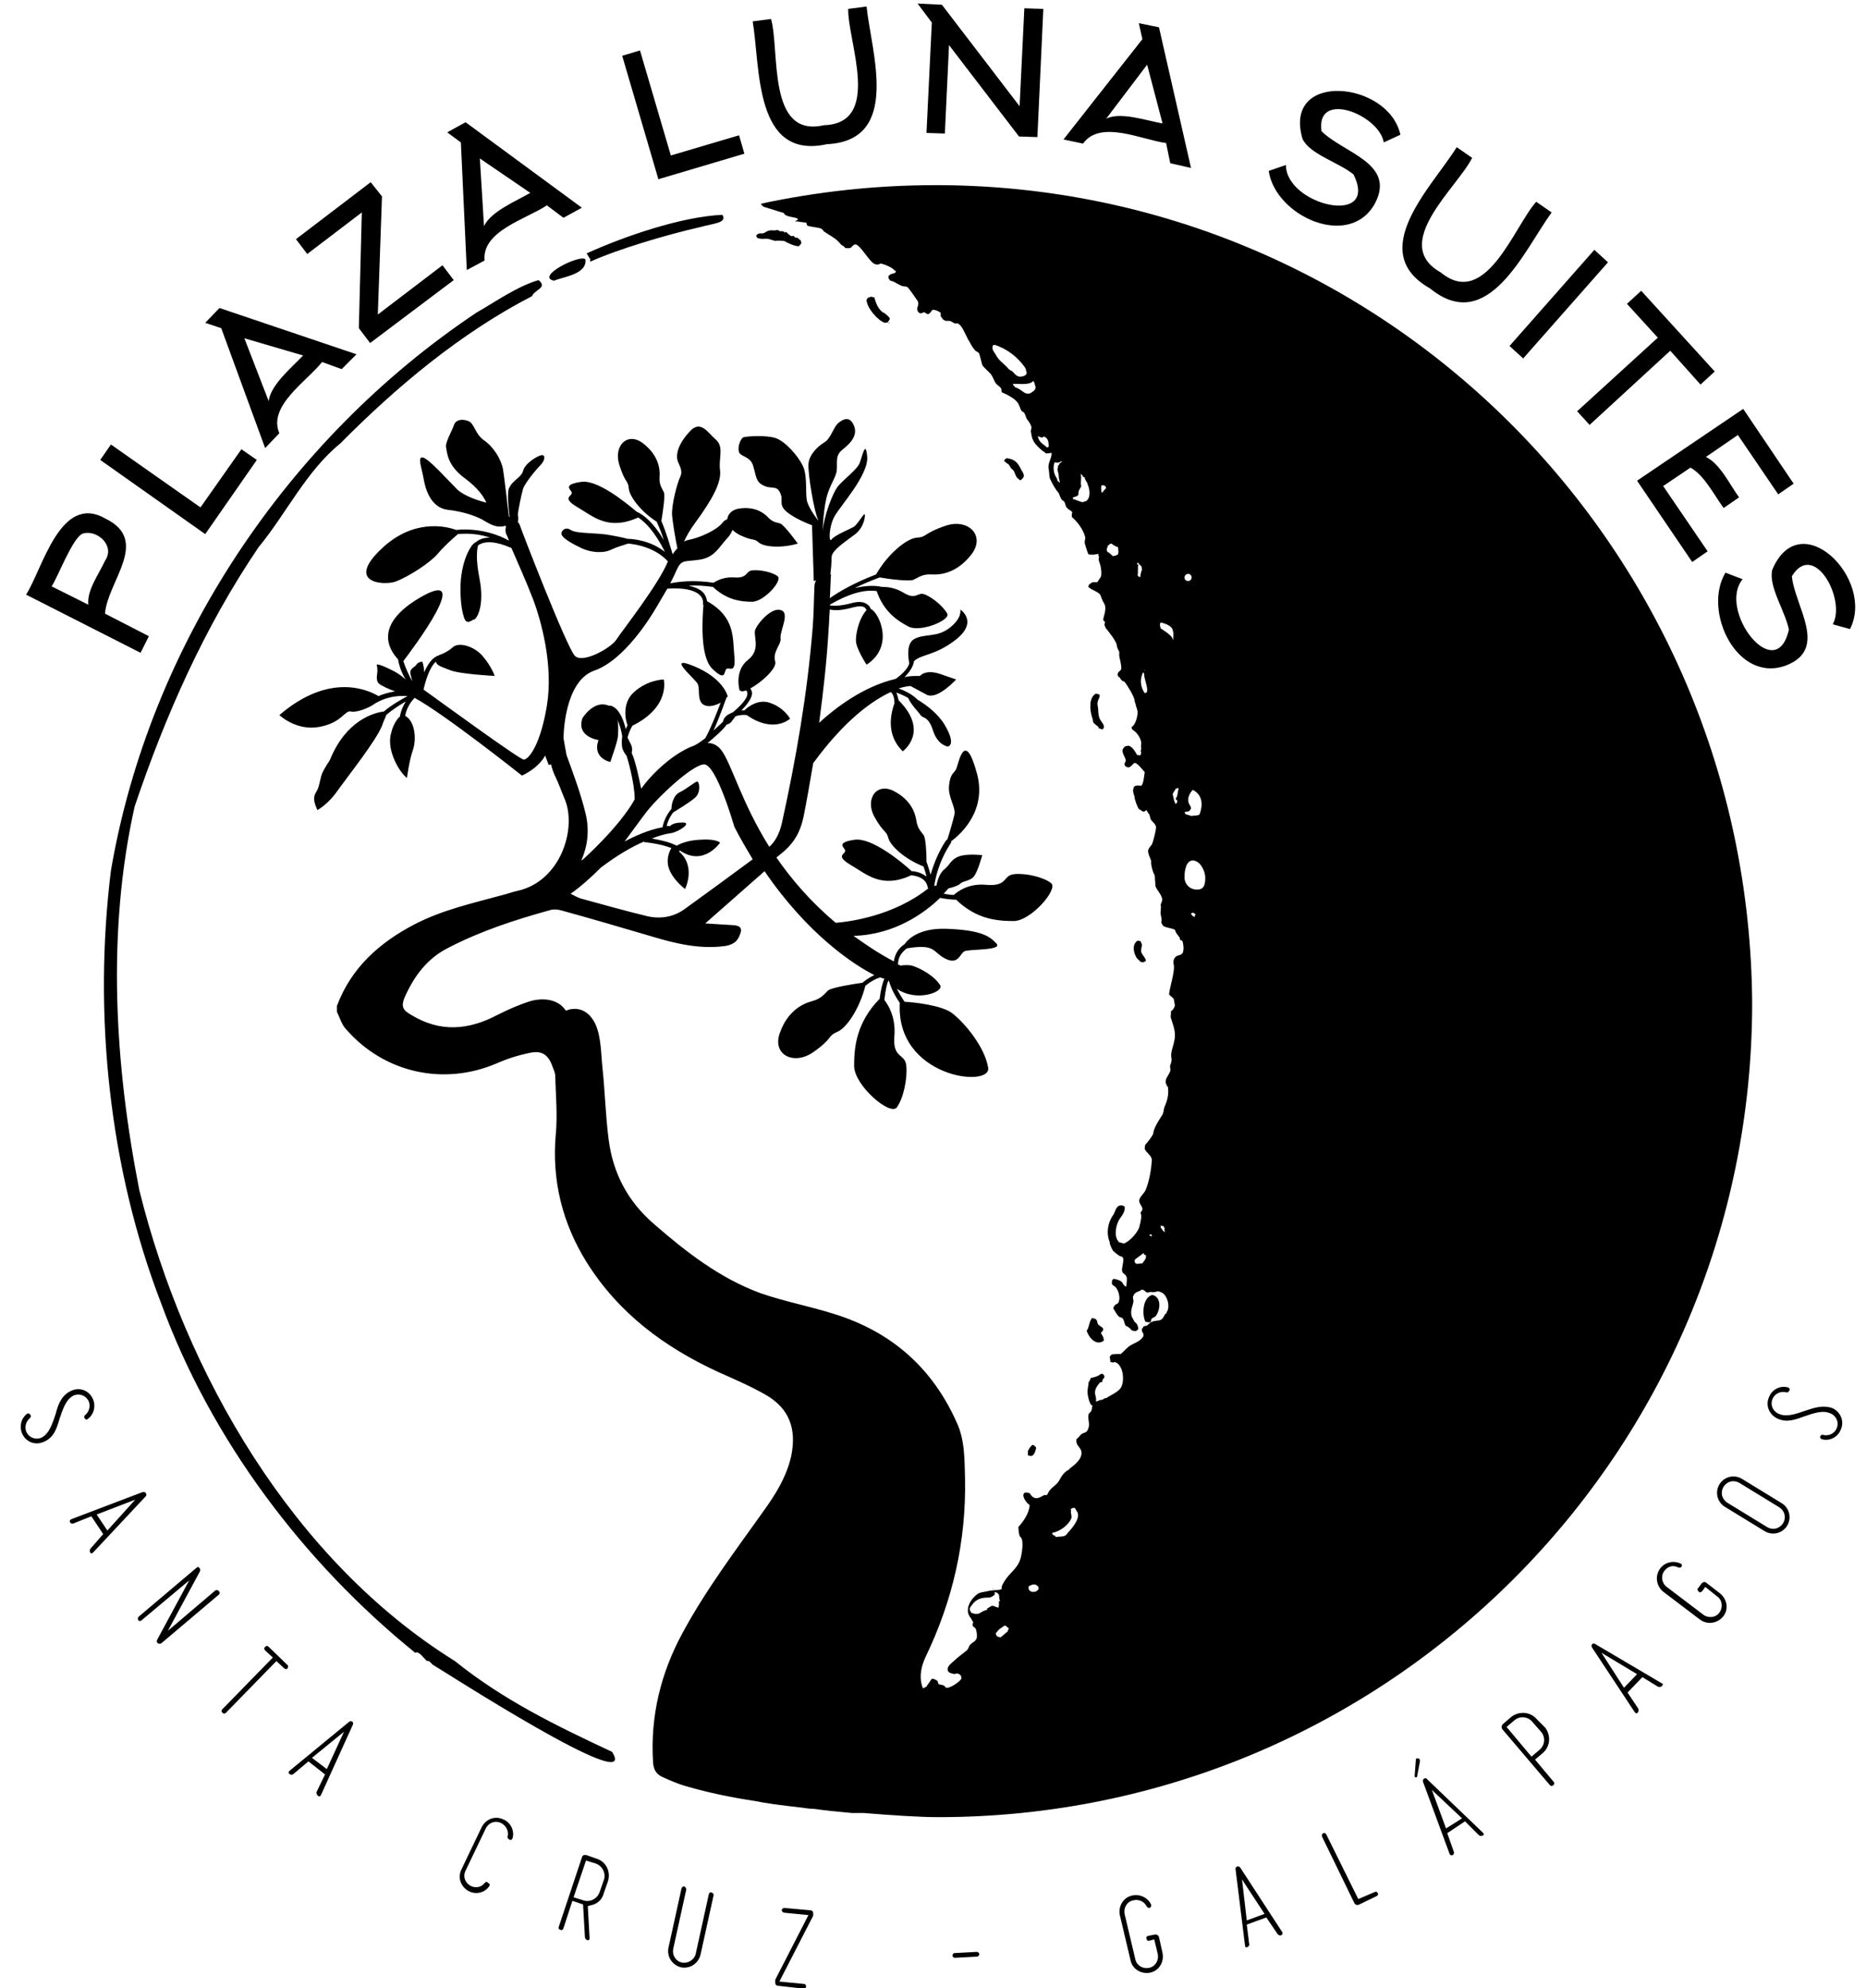
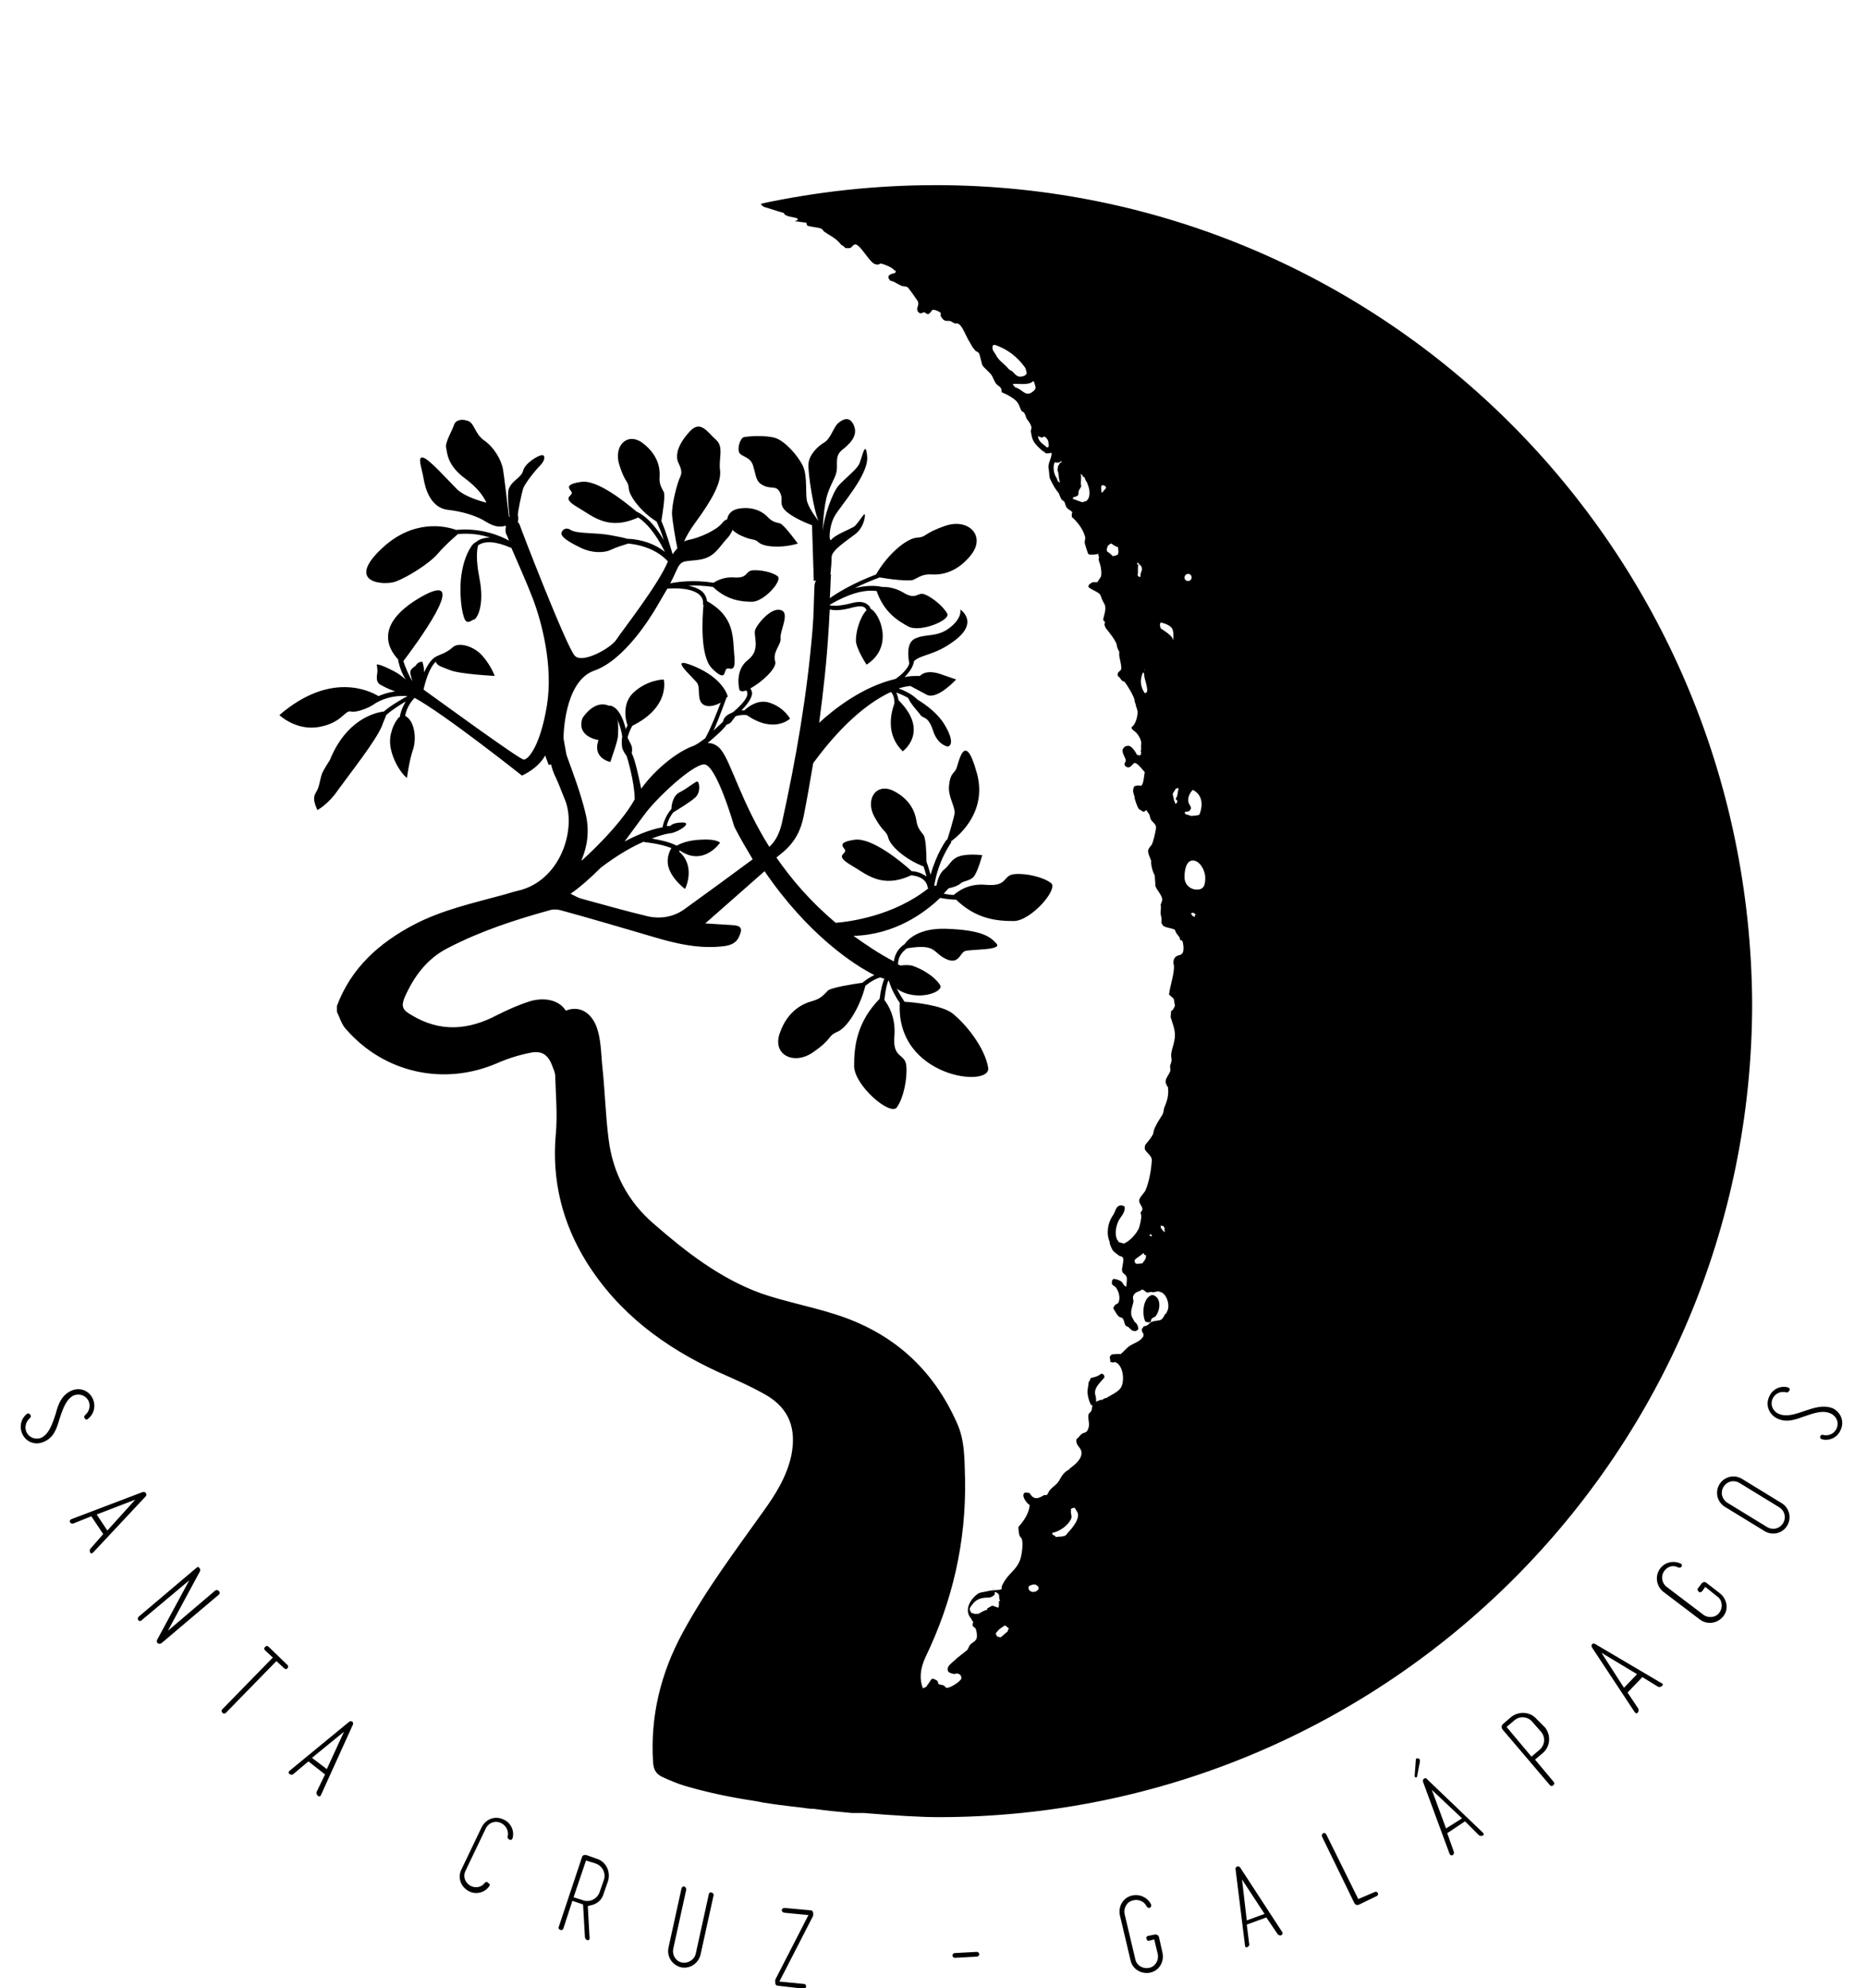
<svg xmlns="http://www.w3.org/2000/svg" viewBox="0 0 314.6 335">
-   <path d="M93.4 47.3c1.7-.7 5.6-1.1 5.3-3.6-.9-.9-8.5 2.9-5.3 3.6zM103.2 295.2c-9.4-4.4-18.3-8.7-26.5-15.3-27.2-16.9-45.5-48.3-53.2-79.3-4.2-21.3-5.5-43.7-.8-64.7 5.2-15.4 11.8-30.3 20.9-43.7 4.7-5.7 8-12.8 13.8-17.5 9.5-9.6 20.3-18.6 32.3-24.8.4-1.1 2.7-1.4 1.1-2.7-3.5 1-7.2 3.6-10.5 5.5-31.9 21.3-55.1 56-61.6 94-3 24.3-.3 50.2 8.5 73 8.4 22.9 23.9 43.5 42.8 58.8.6-.4 1.5 1 2 1.4.4-.2.8.6 1.1.7 1.1.6 35 22.5 30.1 14.6zM121.8 36.2c-6.9.3-16.5 3.6-22.9 6.5.1.1.5.9.6.9v.5c4.6-2.1 13.1-4.6 18.4-5.8 2.5-.7 4.7-.7 3.9-2.1zM185.8 232.9l.2-.9h-.7l-.2.9zM129.7 40.3c.4.1.6.2 1 .3.3-.1 1.3 0 1.5 0 .7.4 1.8.9 2.5.9.1-.2.3-.3.4-.5 0-.3-.1-.3-.1-.5-.2-.1-.4-.3-.5-.4-.2-.1-.3 0-.5-.1 0-.1-.1-.1-.1-.2-.2-.1-.4 0-.5 0-.2-.1-.8-.6-.8-.7-.2 0-.3.1-.4.1V39h-.3l-.1-.1c-.3.3-.5-.3-1-.1-.3.1-.7-.1-1.3.1-.3.1-.5.3-.8.4-.4.1-.7-.1-1 .2-.3.1-.2.4 0 .6.8.3 1.4 0 2 .2zM149.3 52.9c-.2-.2-.4-.2-.5-.3-.8-.6-1.1-1.5-1.4-2.5-.2 0-.4-.1-.6-.1-.5.3-.3-.1-.7.5 0 1.4 2 3.6 3.1 3.9.2 0 .3-.1.5-.1.1-.2.2-.3.3-.5.1-.3-.5-.7-.7-.9zM149.8 54.5c.1-.1.1-.1.2-.1l-.1-.1c-.1.1-.1.2-.1.2zM169.8 78.1c.2 0 .5.5.6.7.1.2.3.3.5.5.2.4.3.8.5 1.1.1.2.4.3.5.5h.2c.2-.2.4-.3.5-.6.1-.3-.2-.8-.4-1.1-.6-1.2-1-1.8-2.5-2-.1.1-.3.2-.4.4v.1c-.1-.1.5.4.5.4zM177.2 82.6zM184.7 116.9c-1.1.7-1 2.6-.6 3.9.1.3.2.6.2.9.2.3.7.6.9.8v.2c.1.1.3 0 .5.2.2 0 .2 0 .3-.1.4-.6-.4-1.2-.6-1.7-.3-.7-.2-1.4-.3-2-.3-1 .4-1.5.3-2-.3-.2-.5-.2-.7-.2zM187.6 142.2c0 .1 0 .1 0 0 .1.1.1.1 0 0zM192.5 159.1c-.1-.2-.1-.3-.2-.5-.2 0-.3-.1-.5-.1-1.1.7-.6 2.3-.1 3 .2.2.5.4.6.6.2 0 .4.1.6 0 .1-.1.2-.1.3-.2-.1-.6-.6-.9-.8-1.5-.1-.5.2-1 .1-1.3zM186.1 225.9c0-.6-.3-.9-.5-1.3 1-.9-.2-1-.5-1.5-.2-.4 0-.6-.5-.9-.2 0-.3-.1-.5-.1-.5.6-.5 1.8-.9 2.1.3 1.1 1.6 2.7 2.9 1.7zM174 243.5c-.3.3-.5.6-.7 1v.7c.2.1.5.2.7.1.4-.2.6-.8.7-1.4-.1-.1-.3-.2-.4-.4h-.3z" />
  <path d="M157.7 31.2c-10.1 0-19.9 1.1-29.3 3.1 0 0 .2 0 .4.1-.2 0-.3-.1-.4-.1-.4.1.6.6.2.5l2.9.9c1.3.3.2.3 1.3.7.4.2 2.5.3 1.4.8-.5.2 0 0 .7.2.3 0 .6.1 1 .1.1.1.1.4.2.5.3.2 1.7.3 2.3.5.2.1.4.3.5.5 1 .7 2 1.1 2.8 2.1.2.3.6.3.8.7.4 0 .7.1 1-.1.2-.2.5-.6.8-.5.8.2 2.1 2.6 3 3.2.1.1.6.2.7.2.2-.1.3-.1.5-.2.5.1 2.1.7 2.3 1.2h.2v.3c-.4.3-.7.1-1.2.6v.4c.1.1.2.3.3.4.7.1 1.2.6 2 .9.3.1.6 0 .9.2.2.1 1.5 2 1.7 2.3.4.7-.3 1.2 0 1.6 0 .3.2.3.4.5.3 0 .5-.1.7-.2.2.1.3.2.5.3.3.2.7-.4.9-.7.6 0 .9.2 1.4.5v.6c.2.2.3.5.5.6.4.3.7.1 1.1.2.3.1.5.3.8.4.2.1.2-.1.4 0 .8.1 1.5 2.3 2 3 .3.5.5 1 .9 1.4.2.4.6.3.8.7 0 0 .5 1.8.5 1.9.4.6 1 1 1.5 1.6.3.4.5 1.1.8 1.5.2.3.7.5.9.9.1.3 0 .4.1.6.7.3 2.2 1 2.7 1.8.3.4.4 1.1.7 1.4.1.1.3.1.4.3.2.3.3.9.5 1.1.3.4.6.8.7 1.3 0 .2-.1.5-.1.7 0 .1.2 1.2.3 1.3.3.8 1.1 1.5 1.7 2 .2.1.4.2.5.4.5 0 .5 0 .9-.1l.1.1c0 .9-.7 1.7-.5 2.6.1.5.1 1.3.2 1.6.4.9.9 1.8 1.5 2.5 0 0 .3.8.5 1.1.1.1.3.2.4.3.2.2.2.8.5 1.1.3.3.6.4.9.7-.1.1-.1.5-.1.8.9.8 1.8 1.9 2.2 3.2.2.5-.1.7 0 1.3.2.6.3 1.1.6 1.8.3.1 1.2.1 1.7-.1-.1.3.1.5.1.6-.2.4.1.9.2 1.3.1.3.3 1.5.1 2l-.6.9h-.8c-.2.1-.4.3-.6.4 0 .1-.1.2-.1.4.5.5 1.4.7 1.9 1.2.2.2.3.7.4.9.1.3.4.7.5 1 .2.9-.2 1.7-.3 2.4 0 .2.3.3.3.5 0 .1-.1.2-.1.3 0 .2.2.5.2.6.4.5 2 2.4 1.9 3.1.1.3.2.6.4.9v.7c0 .2.5 2 .3 2.3-.1.3-.4.3-.5.6-.1.1-.1.4 0 .5v.1c.3 0 .4.5.7.7.1.1.3.1.4.2.5.6 1.7 2.6 1.7 3.2 0 .3.3.7.2.9 0 .1 0 .1.1.1 0 .2.2.6.2.9 0 .6-.3 2.1-1 2.5 0 .2 0 .3.1.4.2.2.4.3.6.5.4.4 1 1.3.9 2-.1.4.1 1-.1 1.1 0 .1.1.2.1.2s-.1.3 0 .4c-.1.1-.2.1-.2.2-.2 0-.3-.1-.5-.1-.2-.4-1-1.8-1.7-1.5-.3 0-.5.2-.6.4-.5.5.4 1.6.4 2 0 .4-.3.5-.2.7 0 .3.3.4.5.5.5.1.8-.5 1.1-.7.4-.3 1.5 1.2 1.8 1.5-.1.5-.2 2.1-.6 2.3-.1 0-.8-.1-.8 0-.3 0-.5.2-.5.5-.2.3.1 1.1.2 1.4-.1.2.5 1.8.7 2 .1.1.5.3.6.4.3.2.5-.1.7-.2.1.3.4.6.5.8.1.3.1.6.3.9.3.4.8.7.8 1.2 0 .6-.5 2.5-.7 2.9-.2.3-.8.8-.6 1.4.1.5.3.8.5 1.4-.1.4.1 1.2.3 1.8.1.2.2.4.3.7 0 .6.1 1.1.1 1.7.3.8.8 1.1 1.1 2 .2.5-.3 1-.2 1.3.1.4-.1 1 0 1.5.1.6.2.7.1 1.4.1.2.2.3.3.5.6.4 1.7.4 2 .7.1.2.1.3.2.5.2.3.4.5.6.8 0 0 0 .3.1.4.1 0 .2.1.3.1.2.2.3 1.5.2 1.6 0 .9-.8.8-1.1 1-.4.2-.7.8-.5 1.5.2 1.2-.7 3.7-.8 5 .2.2.8.6.8.8.1.3.1.8.2 1-.1.4-.4.9-.7 1 .1.3-.1.9 0 1.1.4 1.3.9 2.4.6 3.8-.2 1.1-.7 2.1-.5 3 .1.5-.1.9-.2 1.2-.1.3.1.6 0 1-.4 1-1.2 1.5-.5 2.5l-.1.1h.2c.2 1.3-.1 2.4-.6 3.5-.1.3-.1.8-.3 1.2-.5.8-1.2 1.8-1.5 2.8 0 .2-.1.4-.1.5-.3.6-.8 1.2-1.3 1.8-.1.2-.1.5-.1.7.2.6 1.2 1.1 1.2 1.9-.1 1.5-.4 3.4-1 4.9-.2.6-.9 1.1-1.1 1.7-.2.7.6 1.2.5 1.7 0 .2-.3.4-.3.6 0 .1.1.2.1.4.1.4-.3 2-.4 2.2-.5 1-1.4 2-2.4 2.5-.2.1-.8-.2-1-.2-.1-.3-.2-.3-.3-.5-.4-1-.1-2.2.2-2.9.3-.8 1.3-1.5 1.1-2.6-.2-.1-.4-.2-.5-.2-1 0-1 1-1.4 1.6-1 1.4-1.2 3.2-.6 4.6-.1.2.4 1.3.6 1.5.3.3.6.5 1 .8.2.1.4.1.5.2.5.3-.2 2 0 2.4.1.5.5.4.7.9.2.3 0 1.2 0 1.7-.4-.1-.5-.4-.7-.7-.2-.3-1-.6-1.5-.6-.1.1-.1.2-.2.2 0 .2-.1.6 0 .7.1.2.4.3.6.5.5.6.9 1.9.4 2.7-.2.1-.4.2-.6.4-.1.2-.2.3-.2.5.3.4.6 1.1 1 1.4.2.1.5.1.6.3.3.4.2.8.5 1.2.1.1.3.1.4.2.5.3.4.7 1.3.7.1-.1.3-.2.4-.3 0-.6-.2-.9-.5-1.2-.1-.1 0 0-.1 0-.1-.3-.4-.7-.5-1-.3-.9.2-1.8.3-2.5 0-.4-.2-.6 0-1 .3-.7 1-.6 1.4-1 .4 0 .6.4.9.5.2 0 .5-.1.7-.1.6.2 1-.3 1.5 0 1.1.2 1.8 2.4 1.1 3.4 0 .3-.2.2-.3.4-.2.3-.3.7-.7.9-.4.2-1.2.1-1.6.4h-.1c.1-.2 0-.4.2-.6.1-.2.5-.2.7-.5.7-1 .9-2.8-.3-3.4-.2-.1-.5-.1-.6 0-1.3.6-1.5 3.1-.9 4.4.3.1.7.2.9 0h.1c-.2.2-.5.5-.8.7-.2 0-.4.1-.5.1-.1.2-.1.3-.3.4 0 .6.1.5.3.9 0 .1-.1.2 0 .3-.5 1-1.7 1.2-2.5 1.8-.5.4-.9.9-1.4 1.3 0-.1-1.2 0-1.2 0-.4 0-.4.2-.6.4 0 .3.1.5.1.8-.1.1 0 0 0 .1.3 0 .4.2.7 0 1.4.3 1.8 3 1.1 4.3-.5.8-1.8 1.3-2.5 1.8-.2-.1-.5.2-.7.3-.1-.1-.6.1-1 .3 0-.3 0-.7-.1-1-.4-1.3.7-2.1 1.5-3.1 0-.4-.1-.4-.3-.6h-.3c-.4.4-1.2.6-1.7.7-.1.3-.2.5-.4.8.1.2-.1.6-.1 1-.2.7.2 2.3.6 2.8h.2c-.1.3-.1.7-.2.9-.1.3-.5.4-.5.8-.1.9.4 1.6-.2 2.6-.2.3-.5.3-.9.5-.3.2-.5.6-.9.9-.2 1 .6 1.3.8 2 .3 1.3-1.2 2.4-2 3-.1.1 0 0 0 .1-.9.4-1.3 1.1-1.8 2-.4.6-1 .9-1.5 1.5-.2.2-.3.6-.5.8-.1.1-.3 0-.4 0-.6.3-1.2.8-1.9.4-.2-.1-.5-.5-.6-.7-.2 0-.3-.1-.5-.1-.3 0-.4 0-.5.2-.3.6.6 1.7 1 1.9-.1 1.4-1 2.7-1.9 3.7 0 .6.1 1.2.2 1.5.1.2.3.3.4.6.2.8 0 2.5-.3 3.4-.5 1.5-1.7 2.2-2.5 3.4-.2.3-.8 1.2-.6 1.5-.1.3-1.6.2-2.3.4-.1 0-.3.1-.5.1v0c-.4.1-.9.1-1.3.4-1 .7-2.4 2.6-1.1 4.1.1.2.3.5.4.7-.1.1-.1.1-.1.3-.1.3.2.5.4.6.3.4.4 1.6.2 1.9-.2.4-.7.6-1 .9-.2.2-.3.6-.5.9-.8.7-1.6 1.2-2.3 1.9-.4.4-1.4 1-.9 1.8.3.3.8.3 1 .4.2-.1.5-.2.8 0 .3.1.4.5.4.7-.2.6-2 1.7-2.5 1.6-.2 0-.3-.3-.5-.4-.3-.1-.5-.1-.8-.2-.2-.1-.1-.4-.3-.6-.1-.1-.4-.2-.6-.3h-.3c-.3.3-.5.8-.8 1.1v.1c-.2.2-.5.3-.7.4-.6-1.5-.5-3.2.4-5.2 4.6-9.5 6.9-19.5 6.7-30.1-.1-3.2 0-6.5-1.4-9.5-4.1-9.2-11-15.3-20.7-18.3-4.1-1.3-8.4-2.1-12.4-3.5-6.8-2.5-12.5-6.9-18-11.7-4.4-3.8-6.9-8.6-7.6-14.3-.5-3.9-.6-7.8-1-11.7-.3-2.6-.2-5.3-1.2-7.6-1-2.1-2.6-2.9-4.4-2.5l-.6.2c-1.3-2-3.9-2.2-6-1.6-1.9.6-3.7 1.4-5.5 2.3-4.9 2.6-9.7 3-14.6 0-1.4-.8-1.7-1.4-1.1-2.9 1.6-3.6 3.8-6.6 7.4-8.4 5.4-2.8 11.2-4.7 17-6.3.6-.2 1.3-.2 2 0 5.1 1.4 10.2 2.9 15.3 4.4 4 1.2 8.1 2.2 12.4 1.6 1.2-.2 2-.7 2.4-1.8.5-1.1.2-1.6-1-1.7-1.6-.1-3.3-.2-4.8-.3 3.3-2.9 6.7-5.9 10-8.8 7.3 10.7 15.1 15.8 18.5 17.5-.6.3-1.3.7-2 1.3-1.5.2-5.2.8-5.8 1.3-.7.7-1.2 1.4-2.7 1.8-1.5.4-4.1 1.6-5.4 5.3-1.4 3.7 2.3 5.6 5.6 3.3s2.4-2.7 4-3.4c1.6-.6 3.8-3.9 4.8-7.8 1-.8 1.8-1.2 2.5-1.4.3.1.5.2.7.2-.3.7-.6 1.8-.8 3.4-3.9 4-4.3 8.1-4.3 11.3 0 3.3 6.1 8.5 7.2 7 1.1-1.5 1.8-4.8 1.6-7-.2-2.2-2.4-1.1-2-5.2.2-3-1-5-1.7-5.9.2-1.7.4-2.7.7-3.3 0 .1.1.1.1.2.4 1.3 1.1 2.6 1.8 3.6-.7 12.6 15.5 14.4 14.9 10.9-.6-3.5-3.9-7.5-6.1-9.2-1.8-1.3-6.2-1.8-8-1.9-.4-.6-.9-1.4-1.3-2.2 3.2 2.3 8 .6 7.3-.6-1-1.6-3.4-2.9-4.8-3.3-.5-.1-1.2-.1-1.9 0-.1-.1-.3-.1-.4-.2 0-1.3.7-2.1 1.5-2.7 4.9-.8 4.3.6 6.4 1.7 2.3 1.2 2.5-.8 3.3-1.2.7-.4 6.5-.1 5.4-1.3-1.1-1.2-2.5-2.3-8.6-2.5-4.3-.1-6.2 1.6-6.9 2.6-.9.6-1.6 1.5-1.8 2.9-2.5-1.3-4.7-2.8-6.8-4.3 7-.2 12-3.9 14.6-6.4 1 .2 2 .3 2.7.3 3.4 3.3 6.9 3.6 9.7 3.6 2.9 0 7.6-5.4 6.3-6.4-1.3-1-4.2-1.7-6.2-1.5s-1 2.1-4.7 1.8c-3-.3-4.8 1.1-5.5 1.7-.5 0-1.1-.1-1.7-.2.3-.3.6-.7.8-.9.9-.2 1.7-.5 2-.8.5-.5 1.5-.4 2.2-1.1s1.5-3.7 1.5-3.7-2.5-.3-3.9.2-1.5 1.4-2.5 2.2c-.8.6-1.2 2-1.3 2.7-.2 0-.3.1-.4.1.7-4.5 2.9-7.3 2.9-7.4l-.1-.1c1.8-1.3 6.1-5.3 4.4-11.5-2.1-7.7-3.1-1.5-3.5-.7s-1 .7-1.2 2.8c-.2 2 1.2 3.6.9 4.9-.2.9-.8 3-1.2 4.2h-.1c-.1.1-1.7 2.3-2.7 5.9-.2-.6-.4-1.4-.7-2.2 0-1.4-.1-4-.5-4.5-.5-.7-1-1.1-1.2-2.4s-.9-3.5-3.8-5-4.9 1.3-3.3 4.3c1.6 2.9 2 2.2 2.4 3.7.4 1.3 2.8 3.5 5.9 4.7.2.6.4 1.2.5 1.7-.8-.6-1.8-.9-2.5-.9-1.6-1.5-6.7-5.7-9.6-5.3-3.5.5-1.5 1.4-1.6 1.9-.1.6-1.7.8 1 2.4 2.6 1.5 5.1 4 10.1 1.7.1 0 2.5.1 2.8 2 0 .1.1.1.1.2-5.8 4.6-13.1 5.6-15.6 5.8-4.3-3.6-7.5-7.4-10-11 .4-.3.7-.6 1.1-.9 2-1.7 3-3.6 3.5-6.1.6-3 1.1-6 1.6-8.9 5.5-7.5 10.1-10.6 13.1-12 .5.5.6 1.3.6 1.9-.6 1.7-1.5 5.3 1.4 8.1 0 0 4.6-3.3-.7-8.6-.1-.4-.2-.9-.4-1.3.6.2 1.3.5 2 .9.6 1.3 1.8 2.4 2.1 2.9.4.6 1.3.1 2.1 2.6s2.5 2.7 2.5 2.7 1.5-.2-.5-3.6c-1.1-1.9-3.1-3.4-4.6-4.3-1-1-2.2-1.5-3.2-1.9 1.3-.4 2-.4 2-.4l2.8 1.5c1.8.8 4.9-2.6 4.9-2.6l-2.6-.9c-2.6-.9-3.5.3-3.5.3-.9 0-1.8 0-2.6.2 1.1-1.1 1.5-2 1.6-2.7 1.3-1.2 3.5-.9 6.9-3.5 4.1-3.1.9-5.2.9-5.2s.4 1.4-1.8 3.1c-2.2 1.7-4.2.9-6 1.9-1.3.8-1 3-.8 4.1-.2.7-.9 1.6-2.3 2.6-5.6 1.3-10.4 5.1-12.9 7.4.7-5.2 1.3-10.5 1.6-15.8.1-1.1.1-2.2.2-3.3.8.2 2 .2 4.1-.4.9-.2 1.6-.2 1.9.2.1.1.1.2.2.3-1.2 1.3-1.8 3.7-1.8 5.1 0 1.4 1.8 4.1 1.8 4.1 4.7-3 2.2-8.7.7-9.4-.1-.2-.2-.5-.4-.6-.6-.6-1.5-.7-2.7-.4-2.2.6-3.3.5-3.8.4v-.1c3.1-1.8 5.7-2.6 7.9-2.3 1.2 3.5 3.5 5 5.4 6 2 1 7.1-1.1 6.5-2.2-.6-1.1-2.3-2.6-3.7-3.2-1.4-.6-1.4 1.1-3.8-.4-1.4-.8-2.6-.9-3.5-.9-1.3-.3-2.9-.2-4.6.2 1.2-.6 2.6-1.2 4.2-1.8 1.6.3 5 .7 5.7.4.9-.4 1.5-1 3.1-.9 1.6.1 4.3-.3 6.7-3.4 2.4-3.2-.6-6.1-4.4-4.8-3.8 1.3-3.1 1.9-4.8 2-1.7.1-4.9 2.7-6.9 6.2-3.7 1.4-6.4 3-7.8 4 .1-1.3.1-2.7.2-4h-.1c.1-.8.2-2.1.2-2.9 0-1.2 2.6-2.8 4-3.9s1.7-2.9 1.6-3.3-1.2 1.7-1.9 2.1-3.2 1.4-3.7 2.1c-.5.7-.5-2.1.5-3.9 1-1.8 5.8-7 5.5-10.1-.3-3.1-.9.5-1.4 1.4s-2.4 2.4-3.4 3.5-2.5 5.2-2.7 7.7c0 0 .1-4.3.9-6.5s1.5-2.8 1.5-4.2c0-1.4-.1-2.2.9-3 1-.8 2.7-2.2 2-4-.7-1.8-1.9-1.2-2.8-.4-.8.9-1.2 2.6-2.3 3.2-1 .6-2.5 2-2.6 3.6-.1 1.6.9 7.9 1.7 9.6 0 0-1.5-1.9-1.9-3.2-.4-1.3.1-4.1-.7-6-.9-1.9-3.1-4.3-4.7-4.8s-4.8-.3-5.4-.1c-.5.3-1 1.7-.7 2.5.3.8 2 .7 2.4 2.4.5 1.6.4 2.6 1.7 3.2 1.3.7 2.2-.1 2.8 1.2.7 1.3-.4 2 1.2 3.3 1.6 1.3 4.2 2.2 4.2 2.2l.3 9.4.4-.1c-.2.3-.3.7-.3 1.2-.1 2.3-.1 4.6-.3 6.9-.9 11.1-2.8 22-5.2 32.9-.4 1.6-1 2.9-2.1 3.9-4.7-7.5-6.4-14.1-8.1-16.3-.6-.8-1.4-1.2-2.3-1.2 1.2-1 2.7-2.3 3.2-3.1 0 0 .6-.1.9-.6.2-.3.4-.5.6-.8.3-.1.9-.3 1.9-.2 4.6 3.2 7.3.6 7.3.6s-1-1.9-3.5-2.7c-1.9-.6-3.6.7-4.2 1.3h-.5c.8-.8 1.7-1.9 1.8-2.8 0-.3-.1-.6-.3-.9 1.9-1 4.5-3.4 4.2-4.5-.5-1.7 1-2.8.9-3.9-.2-1.2 1.7-4.4 0-4.8-1.6-.5-4 2.4-4.3 3.4-.3 1 1 3.3-1.2 5-2.2 1.7-1.5 4.7-1.5 4.7 0 .7.6.7 1.3.4l-.1.1c.2.1.2.3.2.5 0 1-1.6 2.4-2.4 3.1-.4.2-.9.4-1.1.6-.5.4-.6.9-.6 1 0 0-.7.7-1.6 1.5 1-2.2 2-5.1 2.2-5.6.1 0 .1-.1.2-.1 0 0-.6-3-5.6-5.1-5-2.1 0 2 .5 2.9.5.9-.2 2.9 1.1 3.6.8.4 1.9.1 2.8-.4-.6 1.6-1.7 4.4-2.6 6-.8.6-1.6 1.2-2.3 1.4-3 1.2-6.5 4.3-8.5 7.1-.4-1.9-1-4.8-1.6-6 0 0 .2-.8-.1-1.4l-.6-1.2c.1-.4.3-1.1.8-2 6.5-3.2 5.3-7.8 5.3-7.8s-2.7 0-5.1 2.2c-1.9 1.8-1.4 4.5-1 5.5-.1.3-.3.5-.3.7-.3-1.4-1-3.2-2.1-3.8-.3-.2-.6-.2-.8-.2-.1 0-.2-.1-.3-.1-2.3-.7-4.1 2.2-4.1 2.2-1.1 3.2 2.7 3.7 2.7 3.7-1.1 3.1 2 3.7 2 3.7.3-1 1.3-3.6 1.3-4.6 0-.5.1-1.5-.1-2.5.4.9.7 2 .8 2.8-.1.6-.1 1.4 0 1.9.2.7.6 1.2.7 1.3.1.1 1.4 4.6 1.4 7.3v.1c-2.6 4.7-8.8 10.2-8.8 10.2s-.1 0-.2.1c1.1-2.5 1.4-5.2.7-8-.8-3.3-2-6.5-3.2-9.8l-.5-2.8s0-9.6 5.2-11.4c5.1-1.8 9.5-9 10.6-10.9.4-.7 1-1.7 1.7-2.9 1.1-.1 4.2-.2 5.5 1.1.4.4.6.9.5 1.6h.1c-.2 2.3-.6 8.6 1.4 10.7 2.5 2.5 2 .4 2.5.1.5-.3 1.6.9 1.3-2.2-.3-3 .2-6.5-4.6-9.2-.1-.6-.3-1.1-.7-1.5-.6-.6-1.5-.9-2.4-1.1 1.2-.1 2.6 0 4.1.2 2.3 2.2 4.7 2.5 6.6 2.5 2 0 5.2-3.6 4.3-4.3-.9-.7-2.9-1.1-4.2-1-1.3.1-.7 1.4-3.2 1.2-1.6-.1-2.8.5-3.4.9-3.2-.5-5.9-.2-7.3.1.4-.8.8-1.6 1.1-2.3.8-1.8 1.4-1.3 3.9-1.7 2.5-.4 3.2-2.1 4.6-3.6.5-.5.7-1 .9-1.4.3.3.6.5 1.1.8 2.5 1.2 2.4.5 3.3 1.3.9.8 3.9 1 6.6.2 0 0-2.3-3.2-3-3.4-.7-.2-1.2-.2-2-1-.7-.8-2.3-1.9-4.9-1.5-1.3.2-1.9 1-2 1.8-.3.1-.6.3-.9.7-.9 1.1-3.6 2.4-5.7 2.8-.3.1-.5.1-.7.3.4-.9 1-2 1.9-3.2 3-4.1 4.4-6.8 4.2-8.8-.3-2 .7-4-.7-5.2-1.4-1.2-2.6-3.5-4.5-1.3-2 2.2-2.2 3.8-2 4.7.2.8 1 1.7.5 2.8-.5 1-1.5 4.7-1.4 6.5.1 1.1.5 3.7.9 5.6-.3.3-.6.7-.8 1-.4-1.3-1-3.5-1.9-5.6.2-1.3.7-4.3.4-4.9-.4-.8-.8-1.3-.7-2.6.1-1.3-.2-3.6-2.8-5.6-2.6-2-5 .4-4 3.6s1.5 2.6 1.6 4c.1 1.3 2 3.9 4.7 5.6.5 1.1.9 2.1 1.2 3.1-1.7-2.9-3.3-4.2-4.6-4.8-1.9-1.6-6.6-5.4-9.3-5-3.5.5-1.5 1.4-1.6 1.9-.1.6-1.7.8 1 2.4 2.6 1.5 5.1 4 10.2 1.7 1.2.8 2.8 2.4 4.5 5.8-2.4-1.9-5.3-2.2-6.3-2.2-.7-.2-1.7-.4-2.8-.6-2.6-.5-5.7-.2-6.8-.9-1-.7-1.9.4-1.4 1 .4.6 1.8 1.4 3.3 2.1 1.5.7 3.6.9 5 .2.8-.4 1.9-.7 2.8-1 1.2.1 4.5.6 6.7 3-1.5 3.8-7.8 11.8-8.7 13.2s-5.7 4.1-7 2.7c-1.4-1.5-9.1-21.4-9.3-22.1-.1-.1-.1-.3-.3-.4.1-.4.1-.9 0-1.2 0-.6.6-3.5.9-4.5.4-1 2.1-3.1 2.9-3.9.8-.8.9-1.8.2-1.7-.7.1-2.8 1.4-3.1 2.6-.3 1.2-1.8 1.6-2.4 3-.3.8-.1 3.1.1 4.8h-.1c-.3-2.5-.8-6.8-1-8-.3-1.7-1.6-3.8-3.2-4.9-1.6-1.1-1.6-3-2.8-3.3-1.2-.4-2.1 0-2.3.8-.2.7-1.5 2.9-1.3 3.7.2.8.1 3 3.3 5.3 2 1.5 3 2.9 3.5 4-1.3-.3-3.7-1.1-4.9-2.2-1.7-1.7-4.8-5.2-5.8-5.4s-.2 1.7.1 3.5c.3 1.8 1.2 4.9 4 5.3 2.7.3 4.6 1 5.8 1.6 1.1.6 2.3 1.6 4 1.1l.1.1c-.1.4-.1.9 0 1.2.1.2.3.6.5 1.2-1.4-.8-4.7-2.2-8.9-1.8-1.9-.7-7.2-1.8-12.4 3-6.5 6 .3 6.4 2.2 5.7s5.7-3 7.2-4.8c1.1-1.3 2.5-2.5 3.3-3.2 2.1-.2 4 .1 5.4.6-.9 0-1.7.2-2.3.7l-.1.1h-.1c-.2.2-.4.3-.6.6-1.1 1.6-1.6 3.7-1.8 5.6-.3 3.8.4 6.8.9 7.1.5.3.9-.2 1.3-.3.4 0 1.9-2.2.9-7.1-.6-3.1-.4-4.7-.2-5.4 1.1-.8 3-.7 5.5.4h.1c1 2.3 2.6 5.9 3.6 8.5 1.5 3.9 3.5 11.4 2.4 18.1-1.1 6.7-3.1 9.1-3.9 9.1-.7 0-14.8-10.3-16.9-11.8.3-1.3 1-3.8 2.1-4.7.1.7 1.1.9 2.3 1.4 1.6.7 7.6 1 7.6 1s-.6-1.7-2-3.3c-1.4-1.7-4.1-2.5-5.1-1.5-1 .9-2.3 1.3-2.3 1.3l-.1.1c-.1 0-.2 0-.3.1-.9.4-1.6 1.6-2.1 2.7 0-.6-.1-1.2-.3-1.8 0 0-.7 0-1 .5s-1.2.6-1 1.6l.3 1.2c-.5-.9-1.1-2.1-1.5-3.4 1.6-2.1 12.1-16.1 2.8-10.7-8 4.7-5.1 8.9-3.7 10.4.2 1.2.7 2.5 1.3 3.4-.6-.5-1.2-1-2-1.4-2.7-1.4-2.9-1.1-2.9-1.1s.2.8.1 1.4-.2 1.5.4 1.9c.3.2 1.4.8 2.6 1.2-1.2.2-2.1.5-2.8.8-1.5-.9-8.1-4.2-16.7 3.2 0 0 2.8 2.7 6.7 2s4.3-2.9 5.4-2.6c.8.2 2.9-.5 4.1-1.4.7-.4 2.5-1.4 5.4-1.2-1.1.6-2.7 1.5-4 2.6-1.7.2-6.4 1.5-9.1 8.2 0 0-.8 1.2-1.2 2-.4.8-.5 2.2-.9 3s-1 1.2 0 3.4c0 0 1.8-.9 3.5-3.4 1.8-2.5 6.4-8.3 7.4-10.8.3-.9.6-1.4.7-1.8 1-.9 2.3-1.7 3.3-2.3-.4.7-.8 1.5-1 2.6-.2.1-.3.2-.4.4-.5.6-.9 1.6-1 2.1-.6 1.9 0 3.9.9 5.6 0 0 .8 1.5 1.7 2.2 0 0 .4-3 1-4.7.6-1.7.4-4.4-.9-5.5-.1-.1-.3-.2-.4-.3.3-1.5 1.1-2.5 1.6-3 5 2.7 18.1 13.1 18.1 13.1 3.1-1.5 3.9-3.4 3.9-3.4l.6 1.6.4-.1c.1.5.3 1.1.6 1.8.7 1.4 1.2 2.9 1.8 4.3 1.9 5-.9 13.6-8 15.2-.9.2-1.7.5-2.5.7-5.1 1.4-10.2 2.5-15 5-5.9 3.1-10.6 7.3-13 13.7v1c.5 1 .8 2.2 1.6 3 6.4 7.3 16.4 9.5 25.3 5.7 1.8-.8 3.7-1.4 5.7-1.8 1.9-.4 3 .3 3.7 2.2.2.6.5 1.1.5 1.7.1 3.3.4 6.6.1 9.8-.7 7.8 1.1 15 5.2 21.6 5.4 8.6 13.1 14.3 22.2 18.5 2.7 1.2 5.5 2.4 8.1 3.9 3.9 2.3 5.1 5.7 4.2 10.2-.8 3.6-2.7 6.6-4.8 9.5-4.7 6.6-9.6 13.1-13.5 20.3-3.7 6.8-5.5 14.1-5 21.9.1 1.2.5 1.9 1.5 2.4 1.3.6 2.7 1.2 4.1 1.6 3.8 1.1 7.7 1.9 11.7 2.5 1.3.3 4.2.7 7.8 1.1.7.1 1.3.2 2 .2 2.1.3 4.2.5 6.4.7h2c4.9.4 9.5.7 12.6.7 75.8 0 137.2-61.4 137.2-137.2-.5-76.3-61.9-137.8-137.7-137.8zM169.9 62c-.7-.8-1.5-1.2-2-2.2-.2-.4-.8-.9-.5-1.6.1-.1.1 0 .3-.1 2.1.7 3.8 2 5.1 3.8.2.3.2.7.3.9 0 .6-1.1.8-1.5.6-.4-.2-.7-.6-1-.9 0 .1-.6-.3-.7-.5zm4.2 4c-1.2 1-1.8-.5-2.9-.7-.2-.2-.2-.3-.4-.4v-.2c.9-.1 2.7.3 3.4-.5.3.3.2.6.4 1 0 .4-.2.6-.5.8zm2.7 9.3c-.1 0-.2.1-.3.1-.6-.6-1.3-.8-1.5-1.8v-.1c.3.1.6.3.8.2.1-.1.2-.2.3-.1.1 0 .3.2.3.2.4.4.4.9.4 1.5zm2 2.7c0 .1 0 .1 0 0-.2.1-.3.2-.2.3-.1.1-.1.1-.2.1 0 .3-.1.5-.1.8.1.4.2.7.2 1.1 0 .4.2.7.1.8.1.1 0 0 .1 0v.2h-.1v-.1h-.1c-.3-.1-.2-.5-.4-.7-.5-.8-.6-1.8-.3-2.6.4.1.9.1 1.1-.2h.1c0 .2-.1.2-.2.3zm4.2 6.5c-.2-.1-.3.2-.6.1-.4-.1-1.3-.5-1.5-.5v-.2-.1c.4-.1.6-.1.9-.4 0-1 .3-.9.5-1.5-.2-.5.1-1.4-.1-2h.1c.1.2.1.1.2.2.1 0 0 .1 0 .1 0 .1.3.2.4.3v.1c.1.4.4.6.5 1.1.3.6.6 2.3-.4 2.8zm2.9-1.5c-.1-.1-.1 0-.2 0 0-.5-.1-.7 0-1.2h.2v-.1c.2.1.3.2.5.2 0 .2 0 .2.1.3-.1.2-.6.6-.6.8zm2.5 10.5c-.3.1-.5.2-.8.2-.1-.1-.7-.7-.9-.7-.1-.3-.2-.5 0-.7 0-.5.3-.4.5-.7h.2c.2.2.9.6 1.1.6 0 .5.2.9-.1 1.3zm4.5 19.5c.1-.1.1-.1.1-.2v.2h-.1c-.1 0-.1 0 0 0zm-.1.1v0c0 .1 0 .1 0 0 0 .1 0 0 0 0zm-1-16.1c.1-.5 0-1.4.1-1.9h-.2c0-.2 0-.1.1-.3.2.1.2.1.2.3h.2v.2h.1c.2.1.1.1.1.2h.1c-.1.2.1.3 0 .6-.1.2-.3.9-.2 1.1h-.2c-.2 0-.2-.2-.3-.2zm1.5 19.7c-.1 0-.2.1-.3.1-.7-1-.9-2.2-.3-3.5.1.1.2.1.2.3.1.1 0 .1-.1.1h.1c0 .7.8 2.5.4 3zm2.4-10.8c-.3-.8 0-1 0-1s1.7.3 2 1.2 0 2.2 0 1.6-2-1.8-2-1.8zm3 27c-.2.7-.1 1.2-.5 1.7.1.1.1.2.3.3 0 .3-.1.4-.2.5v.1c-.1-.1 0-.1-.1-.1h-.1v-.2c0-.2 0-.1-.1-.1-.1-.3-.2-1.1-.3-1.2.1-.5.4-.6.5-1h.2v-.1c.2 0 .2 0 .4.1h-.1c-.1-.1-.1-.1 0 0zm-6.1 80c-.3-.1-.8.2-1.1 0-.2-.1-.2-.3-.2-.6.4-.4 1-.7 1.4-1.1h.2c0 .1 0 .1-.1.1.1.1.2.2.4.2.1.7-.4 1-.6 1.4zm1.6-4.6c-.1.1-.2-.1-.4-.1 0-.1 0-.1.1-.2h.2c0 .1.1.1.1.2v.1zm-92.9-62.1c2.9-2.2 5.4-3.6 7.3-4.4v.1s2.5.2 4.6 1c-.3.5-.9 1.7-.5 3.2.6 2.1 2.8 3.7 2.8 3.7s1.9-3.8-1-6.3l.1-.2c4 2.8 6.8-1.3 6.8-1.3s-.6-.7-3.4-.5c-2.1.1-3.4.7-3.9 1-1.4-.7-3.1-1-4.2-1.2 2-.8 3.2-.9 3.2-.9 1.3-.2 3.7-1.8 2-1.8-1.8 0-2.1.6-2.1.6h-.6c.1-.5.4-1.4 1.1-2.3.8-.5 2.8-1.7 3.7-2.5 1-.9.7-2.6.4-2.7s-1.6 1.1-3 1.8c-1.1.5-1.4 2.1-1.4 2.8-1.1 1.3-1.4 2.6-1.5 3.1-2.3.4-4.7 1.5-6.4 2.4 1.5-2 2.7-3.7 3.4-4.6 1.8-2.5 7.9-8.3 10-8.4 2.1 0 5.1 10.5 5.1 10.5 1 2 2.1 3.8 3.1 5.5-3.8 2.8-7.6 5.6-11.5 8.4-1.8 1.3-4 1.7-6.2 1.2-3.8-.9-7.6-2-11.3-3-.6-.2-1.1-.5-1.7-.8 1.6-1.1 3.4-2.7 5.1-4.4zm66.2 121.6c-.1 0-.1-.1-.1-.1.1 0 .1 0 .1.1zm-1.1 3.3v.2c-.5 0-1.1.5-1.6.7v-.1c-.4.2-.7-.1-1-.1-.1-.1-.1-.2-.2-.3-.3-.5.1-.8.3-1.1.8-1.1 1.8-1.2 2.8-1.2.4 0 .8-.3 1-.5v-.4c.2-.1.6.2.7.4.1.1 0 .8.2 1-.1.2-.1.1-.2.1 0 .3.1.7-.1 1.1-.2 0-.1 0-.2-.1-.1.1-.6-.3-.9-.2-.3.2-.6.3-.8.5zm3.5 3.8c-.4.3-.8.7-1.2 1-.2 0-.3-.1-.5-.1-.2-.2-.3-.3-.3-.6.6-.8.8-.8 1.5-1.3.3.1.4.3.7.5-.1.2-.2.3-.2.5zm4.7-6.7c-.2 0-.6.1-.7 0-.3-.1-.5-.3-.5-.7 0-.1 0-.2.2-.3.2-.1.3-.1.5-.2h.5c.2.2.4.2.5.5v.3c-.1.1-.3.3-.5.4zm3.2-9.4c0-.1 0-.1 0 0zm2.3-.6c-.2.2-.3.5-.6.6-.6.2-1.1.1-1.5.2-.1-.2-.2-.3-.4-.3-.1-.1-.1-.2-.2-.2v-.2c1.1-.2 2.6-1.1 3.2-2.4.2-.5-.2-1 0-1.4l-.1-.1c.1-.3.4-.2.5-.4v.1h.2c.1.1.2.3.3.5.9 1-.8 3-1.4 3.6zm16.3-50.6c-.1 0-.1 0 0 0-.4-.1-.5-.6-.7-.7v-.4c.2.1.3.1.5.1 0 .2.1.3.2.4-.2.1 0 .4 0 .6zm3.9-110.9c.4 0 .6.3.6.6 0 .4-.3.6-.6.6-.4 0-.6-.3-.6-.6s.3-.6.6-.6zm.1 40c.3-.1.2-.3.4-.4 0-.5-.3-.7-.4-1-.3-.9.3-1.8.7-2.2 1.6.8 1.8 2.5 1.1 4.2-.6.2-.9.1-1.3.2-.1 0-.6-.2-.7-.2-.1 0-.1-.1-.4-.1 0-.2.1-.1-.1-.3.2-.2.6-.1.7-.2zm1 17.6v0c.1.2.1.1 0 .2-.2-.1-.3-.1-.4-.2v-.1l-.2-.2v-.1c.1 0 .2-.1.4-.1.1.1.3.2.4.3l-.2.2zm.4-4.4c-1.2 0-2.1-.9-2.1-2.1 0-1.2.3-2.8 1.4-2.8 1.2 0 2.1 1.7 2.1 2.9s-.2 2-1.4 2zM304.4 237.7l-.3.1c-2.5.9-3.4.8-4.3.4-1-.5-1.4-1.6-.9-2.6.4-.8 1.3-1.2 2.2-1 .2.1.4 0 .6-.3.1-.2 0-.4-.2-.5-1.3-.4-2.7.3-3.2 1.5-.7 1.4-.1 3 1.3 3.7 1.6.8 3.1.2 4.5-.3l.3-.1c2.5-.9 3.4-.8 4.3-.4 1 .5 1.4 1.6.9 2.6-.4.8-1.3 1.2-2.2 1-.2-.1-.4 0-.5.2-.1.2 0 .4.2.5 1.3.4 2.7-.3 3.2-1.5.7-1.4.1-3-1.3-3.7-1.6-.6-3.1-.1-4.6.4M300 254c.9.6 1.2 1.7.6 2.7-.6.9-1.7 1.2-2.7.6l-6.7-4.1c-.9-.6-1.2-1.7-.6-2.7.6-.9 1.7-1.2 2.7-.6l6.7 4.1zm-6.3-4.8c-1.3-.8-3-.4-3.8.9-.8 1.3-.4 3 .9 3.8l6.7 4.1c1.3.8 3 .4 3.8-.9.8-1.3.4-3-.9-3.8l-6.7-4.1zm-6.8 17.6l-.6.8c-.2.2-.1.4.1.6.2.2.4.1.6-.1l.5-.7 2 1.6c.9.6 1 1.9.4 2.7-.6.9-1.9 1-2.7.4l-6.2-4.7c-.9-.7-1-1.9-.4-2.7.6-.8 1.5-1 2.3-.6.2.1.4.1.6-.1.1-.2.1-.4-.1-.5-1.2-.6-2.7-.3-3.5.8-.9 1.2-.7 2.9.5 3.9l6.2 4.7c1.2.9 2.9.7 3.9-.5s.7-2.9-.5-3.9l-2.2-1.7c-.3-.3-.6-.3-.9 0m-7.4 17.4c.2.1.5.1.7-.1.2-.2.2-.4-.1-.5l-11.2-6.6c-.2-.1-.4-.1-.5.1-.1.1-.1.3 0 .5l7.2 10.9c.2.2.3.3.5.1.2-.2.2-.5.1-.7l-1.8-2.7 2.5-2.6 2.6 1.6zm-3.5-2.1l-2.2 2.3-3.8-5.9 6 3.6zm-16.9 7.6c-1.1-1.3-3-1.4-4.3-.4l-1.4 1.2c-.3.3-.3.6-.1.9l8 9.4c.2.2.4.2.6 0 .2-.2.2-.4 0-.6l-3.1-3.7 1.3-1.1c1.3-1.1 1.4-3 .4-4.3l-1.4-1.4zm.7 2.1c.8.9.7 2.3-.3 3.1l-1.3 1.1-4.2-5 1.3-1.1c.9-.8 2.3-.7 3.1.3l1.4 1.6zm-20.7 4.5h-.3c-.1.1-.1.2-.1.3l-.2 2.7c0 .1.1.2.2.2h.1l.1-.1.5-2.6c0-.3-.1-.5-.3-.5m1 3.4c-.2.1-.2.3-.2.5l4.5 12.2c.1.2.3.3.5.2.2-.1.3-.4.2-.6l-1.1-3.1 3-2 2.3 2.3c.2.2.4.2.7.1.2-.1.2-.3 0-.5l-9.4-9c-.1-.2-.3-.2-.5-.1m1.3 1.9l5.1 4.8-2.7 1.7-2.4-6.5zm-18.5 7.9l5.4 11.1c.2.4.5.5.9.3l2.9-1.4c.2-.1.3-.3.2-.5-.1-.2-.3-.3-.5-.2L229 320l-5.4-10.9c-.1-.2-.3-.3-.5-.2-.2.1-.3.3-.2.6m-7.5 16.4c.2.2.4.3.6.2.2-.1.3-.3.2-.5l-7.1-10.9c-.1-.2-.3-.2-.5-.2-.2.1-.3.2-.3.4l1.6 12.9c0 .3.2.4.4.3.2-.1.4-.3.3-.6l-.4-3.2 3.3-1.2 1.9 2.8zm-2.2-3.4l-3 1.1-.8-6.9 3.8 5.8zm-18.6 3.5l-1 .2c-.3.1-.4.2-.3.5.1.3.2.4.5.3l.8-.2.6 2.5c.2 1-.4 2.1-1.5 2.3-1 .2-2.1-.4-2.3-1.5l-1.8-7.6c-.2-1 .4-2.1 1.5-2.3.9-.2 1.8.2 2.2 1 .1.2.3.3.5.3.2-.1.3-.2.3-.5-.5-1.2-1.9-1.9-3.2-1.6-1.5.3-2.4 1.8-2.1 3.3l1.8 7.6c.3 1.5 1.8 2.4 3.3 2.1 1.5-.3 2.4-1.8 2.1-3.3l-.6-2.7c-.1-.3-.4-.5-.8-.4m-29.5 3.3c0-.2-.2-.4-.4-.4l-3.7.2c-.3 0-.4.2-.4.4 0 .3.2.4.4.4l3.7-.2c.2 0 .4-.2.4-.4m-34.4 4.4v.4c0 .3.2.5.4.5l4.4.5c.2 0 .4-.1.4-.4 0-.2-.1-.4-.4-.4l-4.1-.4L137 323l.1-.2v-.4c0-.3-.2-.5-.4-.5l-4.4-.4c-.3 0-.4.1-.5.3 0 .3.1.4.4.5l4.1.4-5.6 10.9v.1m-11.2-14.5l-2.2 10c-.2 1-1.3 1.7-2.3 1.5-1.1-.2-1.7-1.3-1.5-2.3l2.2-10c0-.2-.1-.4-.3-.5-.3-.1-.4.1-.5.3l-2.2 10c-.3 1.5.6 2.9 2.1 3.3 1.5.3 2.9-.6 3.3-2.1l2.2-10c.1-.2-.1-.4-.3-.5-.3-.1-.5.1-.5.3M99 326.9c.2.1.4 0 .4-.3l-.3-5.4.3-.1c1.2-.2 2.1-.9 2.4-2.1l.7-2c.5-1.6-.3-3.3-1.9-3.8l-1.7-.6c-.4-.1-.7 0-.8.4l-3.9 11.7c-.1.2 0 .4.3.5.2.1.4 0 .5-.3l1.5-4.6 1.8.6.3 5.2c0 .5.1.7.4.8m-.2-13.4l1.6.5c1.2.4 1.8 1.7 1.4 2.8l-.7 2c-.4 1.2-1.7 1.8-2.8 1.4l-1.6-.5 2.1-6.2zm-17.1 3.8c-.5.7-1.5.9-2.3.5-1-.5-1.4-1.6-.9-2.6l3.4-7.1c.5-1 1.6-1.4 2.6-.9.8.4 1.3 1.3 1.1 2.2-.1.2 0 .4.3.6.2.1.4 0 .5-.2.4-1.3-.3-2.7-1.5-3.2-1.4-.7-3-.1-3.7 1.3l-3.4 7.1c-.7 1.4-.1 3 1.3 3.7 1.2.6 2.7.2 3.4-.9.1-.2.1-.4-.2-.5-.2-.3-.4-.2-.6 0m-28.3-15.4c-.1.3 0 .5.2.7.2.2.4.1.5-.1l5.4-11.9c.1-.2 0-.4-.1-.5-.1-.1-.4-.1-.5 0l-10.1 8.3c-.2.2-.2.4 0 .5.2.2.5.2.7 0l2.5-2.1 2.8 2.2-1.4 2.9zm1.7-3.8l-2.5-1.9 5.4-4.4-2.9 6.3zm-6.7-17.6l-3.1-3c-.2-.2-.4-.2-.6 0-.2.2-.2.4 0 .6l1.3 1.2-8.5 8.7c-.2.2-.2.4 0 .6.2.2.4.2.6 0l8.5-8.7 1.3 1.2c.2.2.4.2.6 0 .1-.3.1-.5-.1-.6m-21.2-3.6l9.7-8.2c.2-.2.2-.4 0-.6-.2-.2-.4-.2-.6-.1l-8 6.8 5.4-10c.1-.2.1-.4-.1-.6-.1-.2-.3-.2-.5 0l-9.7 8.2c-.2.2-.2.4-.1.6.2.2.4.2.6 0l8-6.7-5.4 10c-.1.2-.1.4.1.6.2.1.4.1.6 0m-11.9-16c-.2.2-.2.5-.1.7.1.2.3.2.5 0l8.9-9.5c.1-.1.1-.3 0-.5s-.3-.2-.5-.2L12 256c-.2.1-.3.3-.2.5.1.2.4.3.6.2l3-1.2 2 3-2.1 2.4zm2.8-3l-1.8-2.7 6.5-2.5-4.7 5.2zM10 239.2l.1-.3c.8-2.5 1.4-3.2 2.2-3.7 1-.5 2.1-.1 2.6.8.4.8.2 1.8-.5 2.4-.2.2-.3.4-.1.6.1.2.3.3.5.1 1.1-.8 1.4-2.3.8-3.5-.7-1.4-2.3-1.9-3.7-1.2-1.6.8-2.1 2.3-2.5 3.8l-.1.3c-.8 2.5-1.4 3.2-2.2 3.7-1 .5-2.1.1-2.6-.8-.4-.8-.2-1.8.5-2.4.2-.2.3-.4.1-.6-.1-.2-.3-.3-.5-.2-1.1.8-1.4 2.3-.8 3.5.7 1.4 2.3 1.9 3.7 1.2 1.6-.7 2.1-2.3 2.5-3.7" />
  <g>
-     <path d="M23.7 110l-19.3-9.8c2.8-4.4 5.8-17.2 13.4-12.8 7.6 3.7.3 10.6-.1 16l7.4 3.8-1.4 2.8zm-6-15.5c1.8-2.6-1.4-5.3-3.7-4.6-1.7.5-4.3 7.5-5.3 8.9l6.2 3.1c-.3-2.4 1.8-5.2 2.8-7.4zM34.6 90L16.9 77.5l1.8-2.6 15.1 10.6 6.9-9.8 2.6 1.8L34.6 90zM34.6 54.4l2.4-2.5 23.1 7.8-2.5 2.5-3.3-1.2c-2.5 3.2-9.2 7.4-7.2 12l-2.4 2.5-7.4-20.2-2.7-.9zm16.5 5.5L41.2 57l4.1 10.6c.3-2.7 3.8-5.6 5.8-7.7zM62.4 57.8l-1.9-2.5.5-19.5-9.2 7-1.9-2.5 12.6-9.6 1.9 2.4-.7 19.9 10.9-8.3 1.9 2.5-14.1 10.6zM75.4 22.3l3.1-1.7L98.1 35 95 36.7l-2.8-2.1c-3.4 2.3-11 4.3-10.5 9.3l-3 1.6-1-21.5-2.3-1.7zm14 10.2l-8.5-5.8.7 11.4c1.2-2.5 5.4-4.2 7.8-5.6zM111 30.2l-6.1-20.8 3-.9 5.2 17.7 11.5-3.4.9 3.1-14.5 4.3zM139.4 24.3c-12.3 2.7-11.2-13-12.5-20.7l3.1-.4c1.5 5.4-.7 20.1 8.9 17.9 9.9-.3 4-14.1 4.1-19.6l3.1-.4c.8 7.7 5.9 22.6-6.7 23.2zM154.7.6l4.1.2 13.1 17.1.8-16.5 3.2.1-1 21.6-3.1-.1L160 7.6l-.7 14.9-3.1-.1.9-18.6-2.4-3.2zM192 3.9l3.4.7 5.4 23.7-3.5-.8-.7-3.4c-4-.5-11.1-4-14 .1l-3.3-.7 13.3-16.9-.6-2.7zm4 16.9l-2.6-9.9-6.9 9.1c2.4-1.2 6.7.3 9.5.8zM231.8 34.3c-4.3 7.8-16.8 2.1-17.9-5.5l2.9-1c0 6.8 15.8 10.5 11.4 1.6-2.4-2-7.4-3.4-8.6-6-3.4-11.5 14.5-9.8 16.5-.7l-2.8 1.3c-.8-4.7-11.5-8.9-10.5-1.9 3.7 3.7 12.6 5.4 9 12.2zM241.1 48.6c-11-6.2.4-17.2 4.5-23.8l2.6 1.8c-2.5 5-13.9 14.5-5.3 19.3 7.6 6.3 12.4-7.8 16.1-11.9l2.6 1.8c-4.6 6.3-10.7 20.8-20.5 12.8zM254.5 58.3l14.3-16.2 2.3 2.1-14.3 16.2-2.3-2.1zM281.6 59.1L268 71.6l-2.1-2.3 13.6-12.4-5.2-5.7 2.4-2.2 12.4 13.6-2.4 2.2-5.1-5.7zM280.4 81.9l7.5 11-2.6 1.8L276 81l17.9-12.1 8.5 12.6-2.6 1.8-6.8-10-5.4 3.7c2.4 1.1 4.1 4.8 5.6 6.8l-2.6 1.8c-1.5-2-3.3-5.6-5.6-6.8l-4.6 3.1zM301.2 112.1c-8.3 3.2-14.2-9.1-10.3-15.6l2.9 1.1c-4.3 5.2 5.6 18.1 7.8 8.5-.6-3.1-3.5-7.3-2.8-10.1 4.7-11.1 17.4 1.6 13.1 10l-2.9-.8c2.3-4.2-3.2-14.2-6.9-8.1.5 5.1 6.2 12.2-.9 15z" />
-   </g>
+     </g>
</svg>